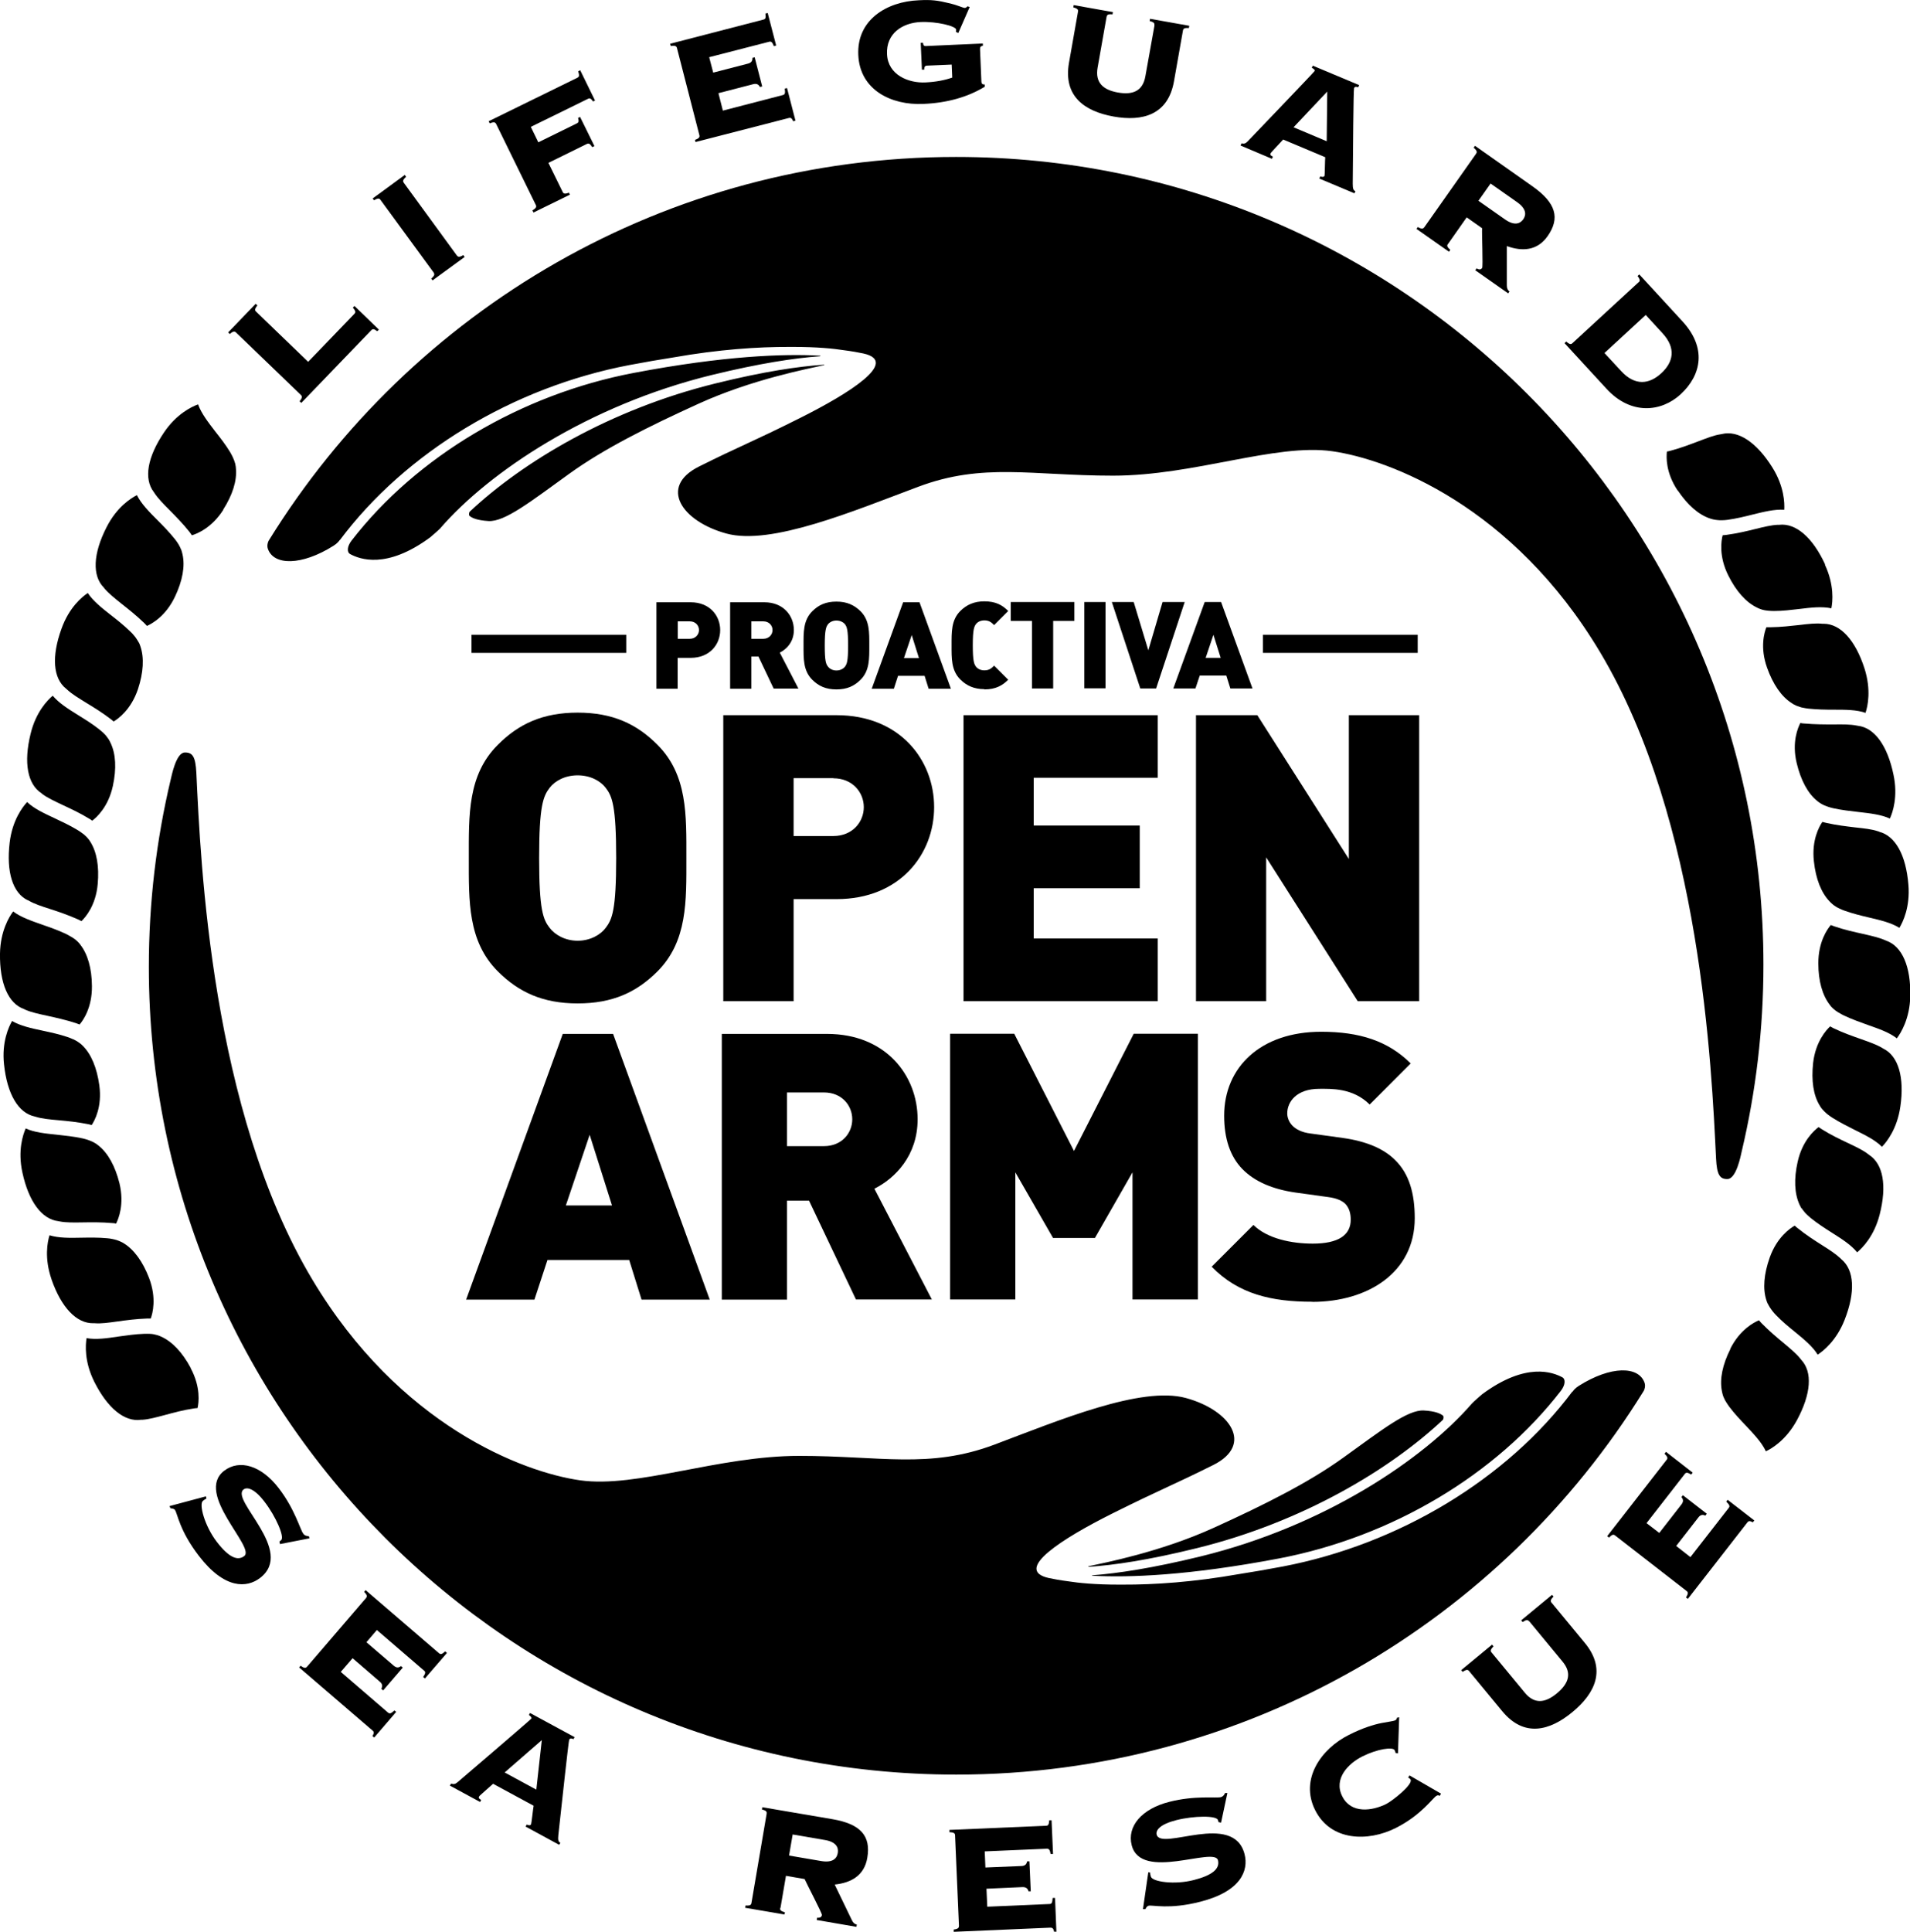
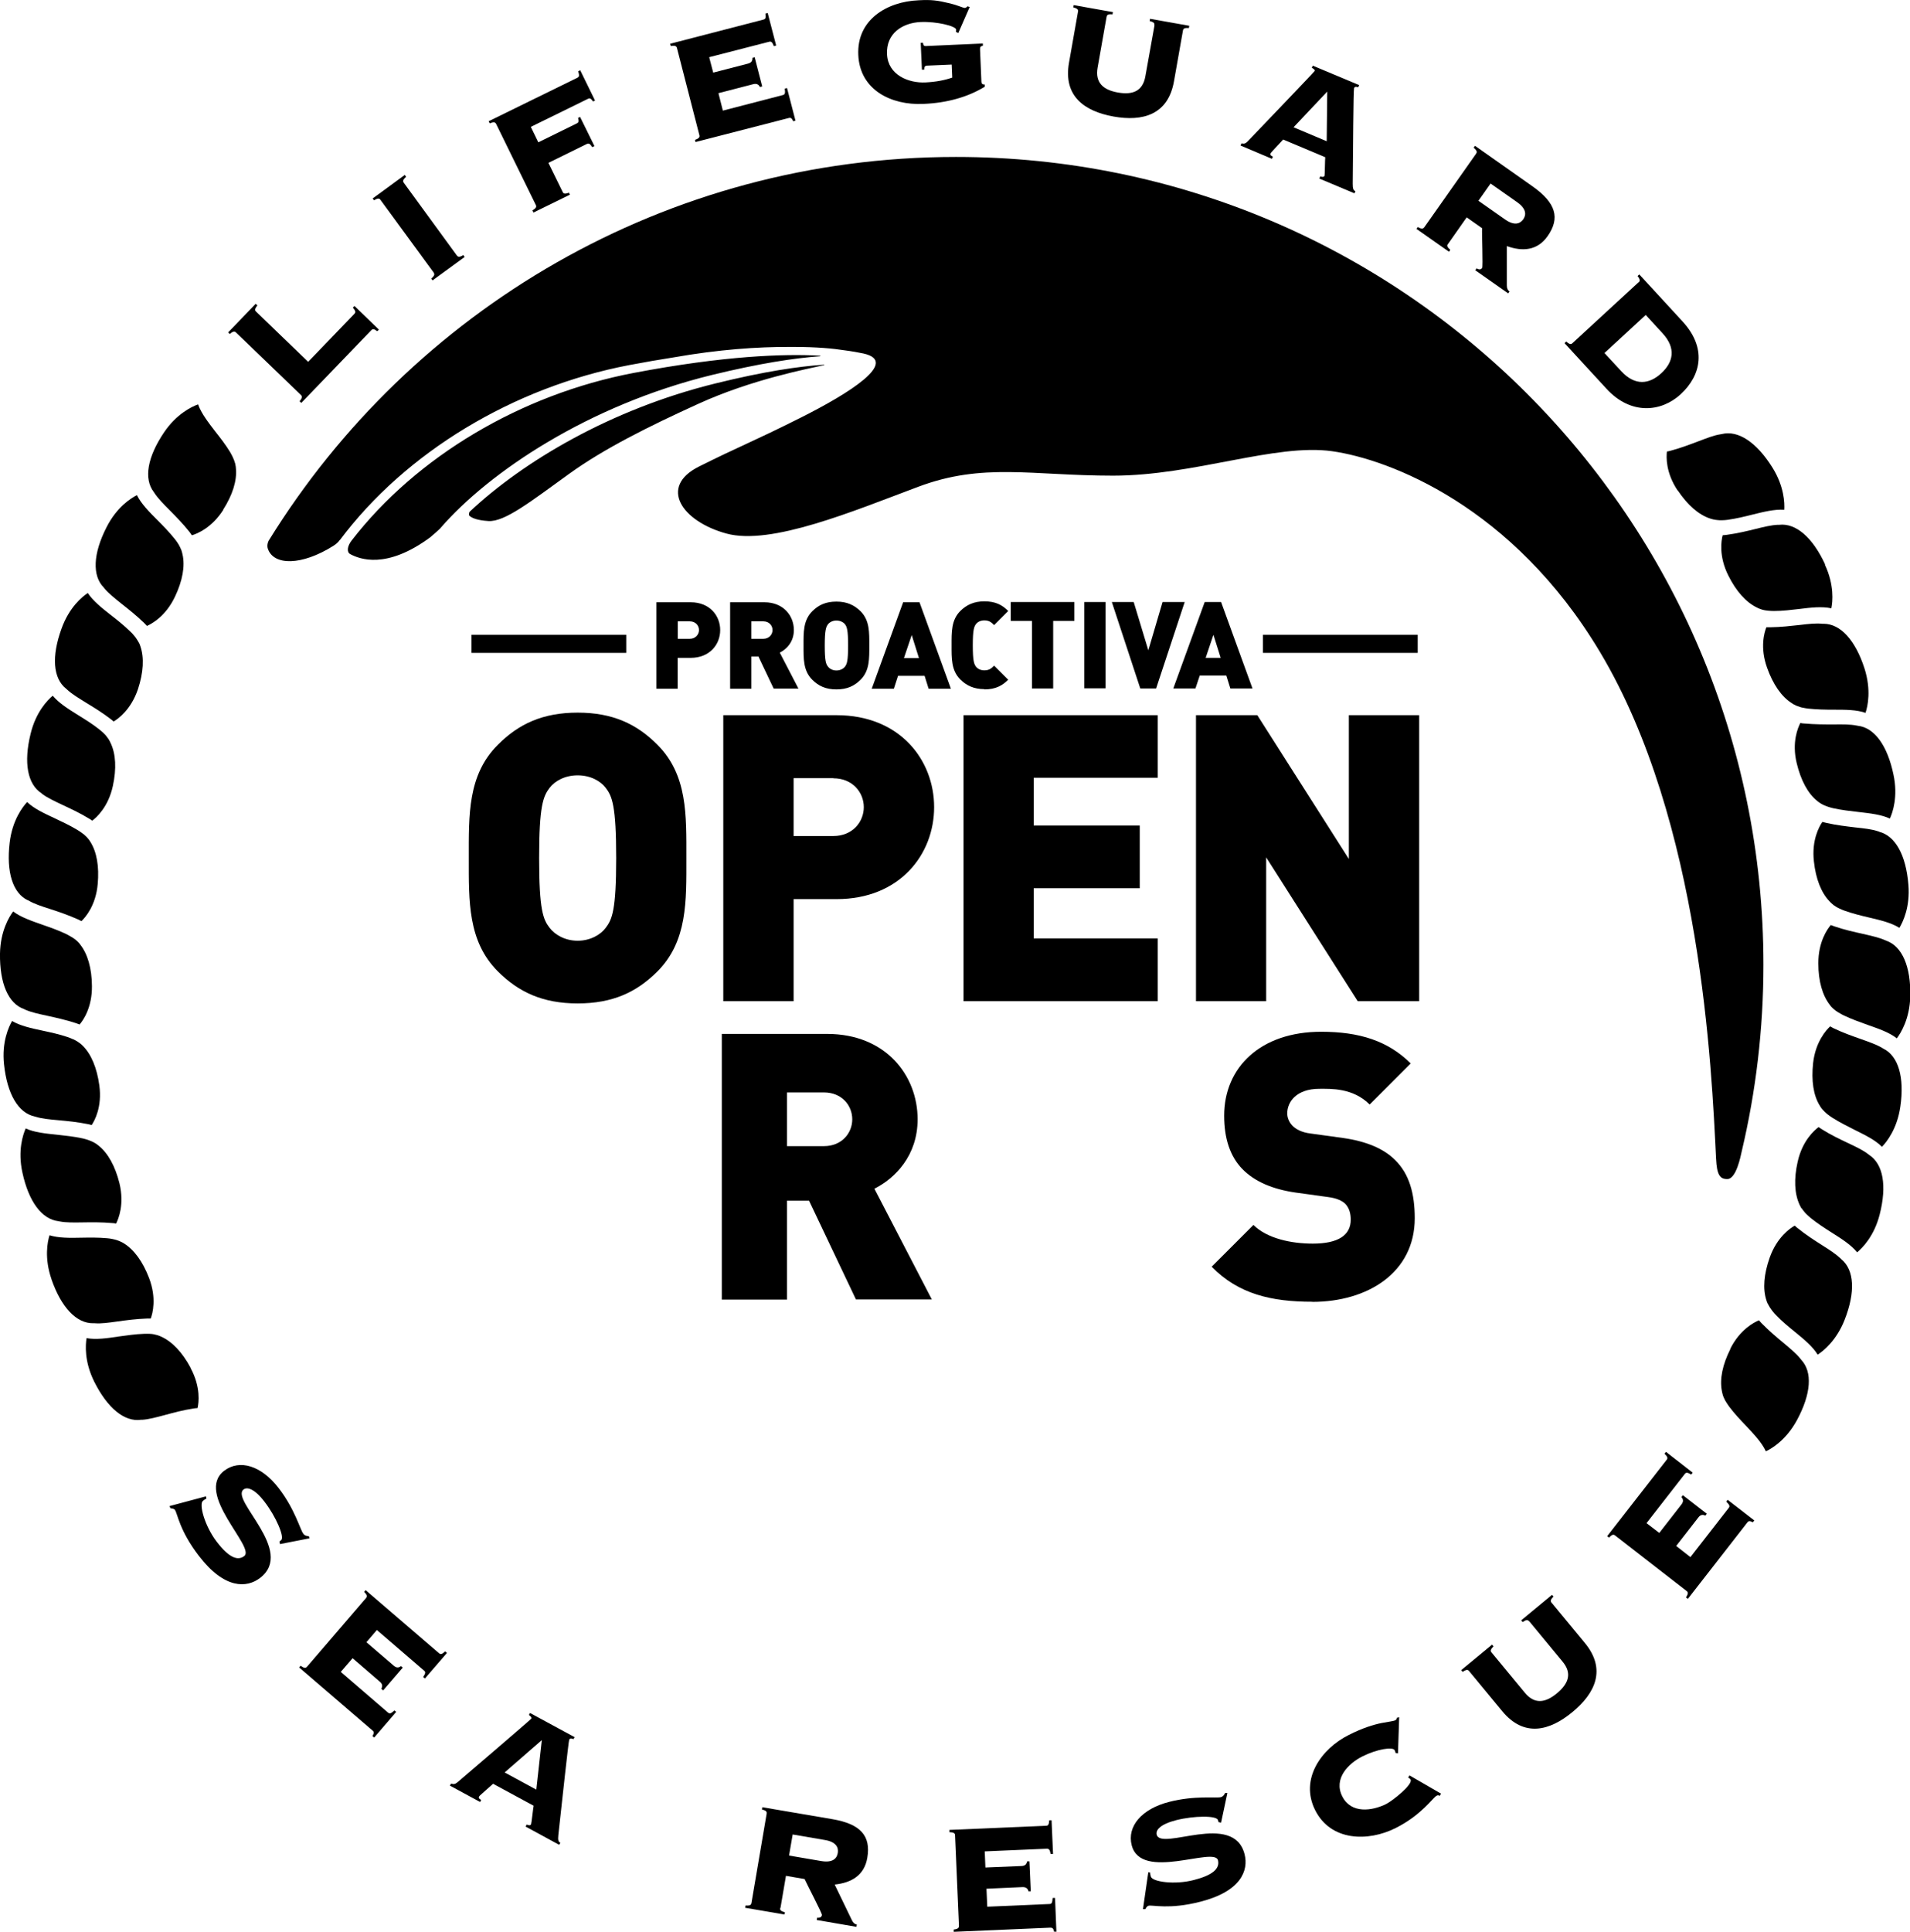
<svg xmlns="http://www.w3.org/2000/svg" id="Layer_1" viewBox="0 0 142.31 143.89">
  <g>
    <path d="M15.35,111.47l.03,.16c-.08,.02-.16,.08-.26,.16-.31,.24,.12,1.86,1.03,3.05,.88,1.15,1.55,1.45,2.05,1.06,.85-.65-3.71-4.65-1.5-6.35,1.15-.88,2.78-.39,4.07,1.3,1.21,1.57,1.59,3.08,1.83,3.39,.11,.15,.26,.17,.41,.18l.05,.16-2.2,.43-.04-.19,.12-.1c.29-.22-.39-1.77-1.22-2.85-.76-1-1.31-1.13-1.57-.93-1.02,.78,3.87,4.57,1.23,6.59-.99,.76-2.65,.85-4.56-1.64-1.47-1.91-1.59-3.17-1.79-3.43-.07-.09-.2-.1-.33-.12l-.07-.16,2.69-.72Z" />
    <path d="M28.54,125.9l-.13-.11c.09-.17,.11-.35-.11-.53l-2.03-1.75-.88,1.02,3.52,3.03c.12,.1,.21,.09,.48-.16l.13,.11-1.64,1.91-.13-.11c.13-.22,.13-.31,.01-.41l-5.47-4.7,.11-.13c.29,.22,.39,.17,.48,.07l4.39-5.11c.08-.1,.12-.2-.14-.46l.11-.13,5.47,4.7c.12,.1,.21,.09,.46-.14l.13,.12-1.64,1.9-.13-.11c.18-.28,.19-.37,.07-.47l-3.52-3.03-.78,.91,2.04,1.75c.22,.19,.39,.14,.54,.03l.13,.11-1.47,1.71Z" />
    <path d="M37.6,132.02l2.36,1.28,.41-3.69-2.77,2.41Zm-.87,.85c-.83,.75-1,.87-1.04,.95-.04,.08-.02,.15,.16,.25l-.08,.15-2.25-1.22,.09-.15c.2,.06,.3,.05,.49-.11,.27-.23,5.45-4.66,5.49-4.73,.05-.09-.08-.19-.18-.27l.08-.15,3.32,1.8-.08,.15c-.15-.06-.25-.09-.32,.04-.05,.1-.55,4.75-.81,7.11-.04,.37,0,.49,.15,.57l-.09,.15-2.5-1.36,.09-.15c.18,.09,.28,.06,.32-.02,.03-.05,.15-1.18,.19-1.38l-3.01-1.63Z" />
    <path d="M58.79,138.21l2.4,.41c.84,.14,1.16-.18,1.23-.6,.07-.41-.12-.83-.97-.97l-2.39-.41-.27,1.57Zm-.66,3.9c-.02,.13,0,.24,.35,.32l-.03,.17-2.93-.5,.03-.17c.36,.03,.42-.06,.44-.19l1.13-6.64c.02-.13,0-.24-.35-.32l.03-.17,5.22,.89c2.11,.36,2.88,1.25,2.6,2.88-.22,1.31-1.19,1.86-2.43,1.99l1.28,2.65c.1,.21,.21,.3,.37,.33l-.03,.17-2.96-.51,.03-.17c.2,.02,.33-.03,.36-.2,.02-.13-1.15-2.35-1.29-2.68l-1.39-.24-.41,2.4Z" />
    <path d="M76.8,140.87h-.17c-.05-.18-.16-.32-.45-.31l-2.68,.12,.06,1.34,4.63-.2c.16,0,.22-.08,.24-.45h.18s.1,2.51,.1,2.51h-.17c-.05-.24-.12-.3-.27-.3l-7.21,.31v-.17c.35-.04,.39-.15,.39-.28l-.29-6.73c0-.13-.05-.23-.42-.24v-.17s7.2-.31,7.2-.31c.16,0,.21-.08,.24-.41h.17s.11,2.51,.11,2.51h-.18c-.06-.32-.12-.39-.28-.39l-4.63,.2,.05,1.2,2.69-.11c.29-.01,.38-.16,.42-.35h.17s.1,2.24,.1,2.24Z" />
    <path d="M85.54,139.45l.16,.03c-.01,.08,.01,.18,.05,.3,.1,.38,1.76,.63,3.21,.25,1.4-.36,1.94-.85,1.79-1.47-.26-1.04-5.74,1.59-6.43-1.12-.36-1.4,.74-2.71,2.8-3.23,1.92-.49,3.46-.26,3.84-.35,.18-.05,.25-.17,.32-.31h.17s-.47,2.21-.47,2.21l-.19-.04-.04-.15c-.09-.35-1.78-.33-3.1,0-1.22,.31-1.55,.75-1.47,1.08,.32,1.25,5.73-1.76,6.55,1.46,.31,1.2-.26,2.77-3.3,3.54-2.34,.6-3.54,.22-3.86,.3-.11,.03-.17,.14-.23,.25h-.18s.4-2.76,.4-2.76Z" />
    <path d="M104.16,130.6l-.18-.03c-.01-.06-.02-.12-.07-.21-.13-.26-1.29-.09-2.39,.46-1.05,.52-2.18,1.66-1.51,2.98,.66,1.32,2.24,1.09,3.29,.56,.45-.23,1.99-1.44,1.8-1.81-.04-.08-.12-.1-.18-.15l.1-.16,2.35,1.36-.11,.17c-.09-.07-.14-.06-.23-.01-.26,.13-1.11,1.43-3.04,2.4-2.07,1.04-4.84,.98-6-1.33-1.16-2.31,.45-4.58,2.52-5.61,1.03-.52,1.83-.76,2.42-.88,.58-.11,.89-.14,1.02-.2,.08-.04,.12-.11,.14-.2l.16-.03-.09,2.72Z" />
    <path d="M113.93,120.76c-.09-.1-.18-.15-.48,.06l-.11-.13,2.3-1.9,.11,.13c-.26,.26-.23,.36-.14,.46l2.47,2.99c1.62,1.96,.79,3.74-.92,5.15-1.7,1.41-3.61,1.9-5.23-.06l-2.47-2.99c-.08-.1-.18-.15-.48,.06l-.11-.13,2.3-1.9,.11,.13c-.26,.26-.23,.36-.14,.46l2.47,2.99c.71,.86,1.51,.78,2.4,.04,.89-.74,1.12-1.51,.41-2.36l-2.47-2.99Z" />
    <path d="M127.17,112.75l-.11,.14c-.17-.08-.35-.09-.52,.14l-1.65,2.12,1.06,.83,2.85-3.66c.1-.12,.08-.22-.18-.47l.1-.14,1.99,1.54-.11,.14c-.22-.12-.31-.12-.41,.01l-4.43,5.69-.14-.11c.2-.3,.15-.4,.04-.48l-5.32-4.13c-.1-.08-.21-.11-.45,.16l-.14-.11,4.43-5.69c.1-.12,.07-.22-.16-.45l.11-.14,1.99,1.55-.11,.14c-.29-.17-.38-.17-.48-.04l-2.85,3.66,.95,.73,1.65-2.12c.18-.23,.13-.4,0-.55l.11-.14,1.78,1.38Z" />
    <path d="M22.97,26.94l3.43-3.56c.11-.12,.1-.21-.11-.47l.12-.12,1.82,1.76-.12,.12c-.25-.18-.34-.19-.45-.07l-5.21,5.41-.13-.12c.23-.28,.19-.38,.1-.47l-4.83-4.65c-.09-.09-.2-.13-.47,.11l-.12-.12,2.05-2.13,.13,.12c-.23,.28-.19,.38-.09,.47l3.87,3.73Z" />
    <path d="M32.23,20.89l-.1-.14c.28-.24,.25-.34,.18-.45l-3.96-5.41c-.07-.11-.17-.16-.48,.03l-.1-.14,2.39-1.75,.1,.14c-.27,.24-.25,.34-.17,.45l3.95,5.41c.08,.1,.17,.16,.48-.03l.1,.14-2.4,1.75Z" />
    <path d="M44.35,7.48l-.16,.08c-.16-.23-.24-.27-.38-.2l-4.26,2.09,.56,1.15,2.87-1.41c.14-.07,.16-.16,.09-.41l.15-.07,1.07,2.17-.16,.08c-.18-.27-.26-.3-.4-.24l-2.87,1.41,1.06,2.16c.05,.12,.14,.19,.47,.06l.07,.15-2.71,1.33-.08-.16c.31-.18,.31-.29,.25-.41l-2.95-6.02c-.06-.12-.14-.19-.48-.05l-.08-.16,6.61-3.24c.14-.07,.16-.16,.06-.48l.15-.08,1.1,2.25Z" />
    <path d="M56.79,6.44l-.17,.04c-.09-.17-.22-.28-.5-.21l-2.59,.67,.33,1.3,4.47-1.16c.15-.04,.19-.12,.14-.48l.17-.04,.63,2.43-.17,.04c-.1-.23-.18-.28-.33-.24l-6.95,1.79-.04-.16c.34-.12,.36-.23,.33-.35l-1.67-6.49c-.03-.12-.1-.21-.46-.15l-.05-.17,6.95-1.8c.16-.04,.19-.12,.15-.45l.17-.04,.63,2.42-.17,.05c-.12-.31-.2-.37-.35-.33l-4.47,1.15,.3,1.15,2.59-.67c.28-.07,.34-.24,.33-.43l.17-.04,.56,2.17Z" />
    <path d="M70.91,4.81l-1.85,.08c-.16,0-.2,.12-.2,.3h-.17s-.09-2-.09-2h.17c.02,.18,.07,.25,.22,.24l4.24-.19v.17c-.16,.02-.22,.1-.21,.25l.1,2.39c0,.13,.04,.24,.18,.24h.07s0,.17,0,.17c-1.26,.77-2.81,1.21-4.58,1.28-2.4,.11-4.73-1.05-4.84-3.65-.12-2.6,2.1-3.97,4.5-4.07,.95-.05,1.37,0,2.36,.24,.48,.11,.95,.33,1.07,.33,.09,0,.16-.07,.2-.12l.17,.05-.85,1.94-.18-.09s.02-.09,.02-.16c-.01-.27-1.46-.62-2.64-.57-1.36,.06-2.59,.85-2.51,2.4,.07,1.55,1.61,2.16,2.86,2.1,.79-.04,1.42-.16,2-.36l-.04-.95Z" />
    <path d="M86.01,1.89c.02-.13,0-.24-.35-.32l.03-.17,2.92,.52-.03,.17c-.36-.03-.42,.06-.44,.18l-.67,3.79c-.44,2.49-2.33,3.01-4.5,2.62-2.17-.39-3.76-1.52-3.32-4.01l.67-3.8c.03-.12,0-.23-.35-.32l.03-.17,2.92,.52-.03,.17c-.36-.04-.42,.06-.44,.18l-.67,3.79c-.19,1.09,.38,1.65,1.51,1.85,1.13,.2,1.86-.12,2.05-1.21l.68-3.79Z" />
    <path d="M96.38,9.48l2.47,1.04,.04-3.7-2.51,2.66Zm-.78,.92c-.75,.82-.91,.96-.94,1.04-.03,.08,0,.15,.18,.23l-.07,.16-2.34-.99,.07-.16c.2,.04,.3,.02,.47-.16,.25-.26,4.94-5.15,4.98-5.23,.04-.09-.1-.18-.21-.24l.07-.16,3.46,1.45-.07,.16c-.15-.05-.26-.06-.31,.07-.05,.11-.08,4.76-.1,7.12,0,.37,.05,.49,.2,.55l-.07,.16-2.62-1.1,.07-.16c.19,.07,.29,.03,.32-.05,.02-.06,.03-1.19,.05-1.38l-3.14-1.32Z" />
    <path d="M110.15,14.95l1.98,1.39c.7,.49,1.12,.33,1.36,0,.24-.34,.24-.79-.45-1.28l-1.98-1.39-.91,1.29Zm-2.27,3.22c-.07,.1-.1,.21,.18,.44l-.1,.14-2.42-1.7,.1-.14c.31,.18,.4,.12,.48,.02l3.86-5.48c.07-.1,.1-.21-.18-.45l.1-.14,4.3,3.03c1.74,1.23,2.05,2.36,1.11,3.7-.76,1.08-1.87,1.16-3.04,.74v2.93c0,.23,.07,.36,.2,.45l-.1,.14-2.45-1.72,.1-.14c.17,.1,.31,.11,.41-.03,.08-.1-.03-2.61,0-2.96l-1.15-.81-1.39,1.98Z" />
    <path d="M119.55,26.3l1.24,1.34c1.03,1.12,2.09,.99,2.99,.16,.9-.83,1.12-1.87,.08-2.99l-1.24-1.35-3.07,2.83Zm2.54-5.27c.1-.09,.14-.19-.08-.47l.13-.12,3.23,3.51c1.79,1.95,1.42,3.97-.15,5.42-1.45,1.33-3.71,1.56-5.52-.41l-3.13-3.4,.13-.12c.26,.24,.37,.21,.46,.12l4.93-4.54Z" />
    <path d="M3.84,95.3c.73,2.09,1.86,3.28,3.11,3.26h.11c.47,.04,1.03-.04,1.68-.13,.65-.09,1.39-.19,2.2-.22,.1,0,.19,0,.29,0,.14-.37,.45-1.51-.12-3.01-.47-1.23-1.12-2.12-1.88-2.59-.08-.05-.17-.1-.27-.14-.04-.02-.08-.03-.12-.05-.1-.04-.19-.07-.28-.09-.06-.01-.11-.03-.17-.04-.14-.03-.27-.05-.41-.06-.65-.06-1.28-.05-1.9-.04-.87,.02-1.71,.03-2.39-.18-.15,.48-.4,1.7,.15,3.28m10.37,6.6c-.62-1.16-1.38-1.96-2.2-2.33-.09-.04-.18-.08-.28-.11-.04-.01-.08-.02-.12-.03-.12-.03-.2-.05-.3-.06-.05,0-.11-.01-.17-.01-.14,0-.26-.01-.41,0-.66,.02-1.29,.12-1.89,.2-.86,.13-1.69,.25-2.39,.12-.08,.49-.18,1.73,.57,3.24,.99,1.98,2.26,3.02,3.49,2.84,.02,0,.1,0,.11,0,.47-.03,1.02-.18,1.66-.35,.63-.17,1.35-.37,2.15-.49,.1-.01,.19-.03,.29-.03,.09-.39,.25-1.55-.51-2.97M1.91,84.06c-.2,.46-.6,1.64-.24,3.28,.47,2.17,1.45,3.48,2.69,3.62l.1,.02c.47,.09,1.04,.08,1.7,.07,.66-.01,1.4-.02,2.2,.05,.1,0,.2,.02,.29,.04,.18-.36,.63-1.44,.25-3.01-.32-1.27-.85-2.24-1.56-2.8-.08-.07-.15-.12-.25-.18-.05-.03-.09-.05-.14-.08-.08-.03-.16-.07-.25-.11-.05-.02-.11-.04-.16-.06-.13-.04-.26-.08-.4-.11-.64-.14-1.27-.2-1.88-.27-.87-.09-1.7-.17-2.35-.47m.67-.89l.11,.03c.45,.14,1.01,.19,1.67,.25,.66,.06,1.4,.13,2.19,.29,.1,.02,.19,.04,.28,.07,.22-.33,.79-1.36,.57-2.96-.18-1.3-.6-2.32-1.24-2.95-.07-.07-.14-.14-.23-.2-.05-.03-.09-.06-.13-.09-.07-.05-.15-.09-.24-.14-.05-.03-.1-.05-.16-.07-.12-.06-.24-.1-.38-.15-.62-.21-1.24-.34-1.84-.47-.85-.18-1.67-.36-2.28-.72-.25,.43-.78,1.57-.6,3.23,.23,2.2,1.06,3.62,2.28,3.88m-.79-8l.1,.05c.43,.19,.98,.31,1.63,.45,.64,.14,1.37,.3,2.14,.55,.09,.03,.18,.07,.27,.1,.26-.3,.94-1.26,.92-2.87h0c-.01-1.32-.32-2.38-.87-3.08-.06-.08-.12-.16-.2-.23-.03-.03-.07-.06-.1-.09-.08-.07-.16-.13-.24-.18-.05-.03-.1-.06-.15-.09-.11-.07-.23-.13-.36-.2-.59-.28-1.19-.49-1.77-.69-.82-.29-1.61-.56-2.18-.99-.3,.4-.95,1.46-.98,3.14-.03,2.22,.62,3.72,1.79,4.13m.28-8.12l.1,.06c.4,.23,.94,.41,1.57,.61,.62,.2,1.33,.44,2.07,.77,.09,.04,.18,.09,.26,.13,.29-.28,1.07-1.16,1.21-2.76,.12-1.3-.07-2.4-.55-3.15-.05-.09-.11-.17-.18-.25-.03-.03-.06-.07-.09-.1-.08-.08-.14-.14-.21-.2-.05-.04-.09-.07-.14-.1-.1-.08-.22-.16-.34-.23-.56-.34-1.14-.61-1.69-.87-.79-.37-1.55-.72-2.06-1.21-.34,.37-1.1,1.35-1.3,3.02-.26,2.2,.23,3.77,1.36,4.3m1.01-7.97l.09,.07c.38,.28,.9,.52,1.49,.8,.6,.28,1.27,.59,1.96,1.01,.09,.05,.17,.1,.24,.16,.32-.24,1.2-1.02,1.54-2.59,.28-1.29,.22-2.39-.17-3.2-.04-.09-.09-.18-.14-.27-.03-.04-.05-.07-.08-.11-.06-.09-.12-.16-.18-.23-.04-.04-.08-.08-.12-.12-.1-.1-.2-.18-.31-.27-.51-.41-1.05-.74-1.58-1.07-.74-.46-1.44-.9-1.9-1.45-.38,.32-1.26,1.21-1.65,2.84-.53,2.15-.23,3.76,.82,4.43m7.24-11.23s-.05-.09-.08-.14c-.05-.07-.09-.15-.15-.23-.03-.04-.07-.09-.11-.14-.08-.1-.17-.2-.28-.3-.47-.46-.96-.85-1.45-1.23-.69-.54-1.34-1.06-1.73-1.65-.42,.28-1.38,1.06-1.95,2.64-.76,2.08-.64,3.72,.34,4.49l.09,.08c.34,.32,.83,.61,1.39,.96,.56,.34,1.2,.73,1.84,1.22,.08,.06,.15,.12,.22,.18,.34-.2,1.3-.89,1.81-2.41,.41-1.24,.47-2.35,.18-3.19-.03-.1-.07-.19-.11-.28m3.18-6.85s-.03-.07-.05-.11c-.05-.12-.09-.2-.14-.29-.03-.05-.06-.1-.09-.15-.07-.11-.15-.22-.24-.33-.41-.51-.85-.96-1.29-1.4-.62-.62-1.2-1.21-1.52-1.85-.45,.23-1.5,.89-2.26,2.39-1.01,1.97-1.08,3.62-.2,4.5l.07,.09c.3,.35,.75,.71,1.26,1.12,.52,.41,1.1,.87,1.68,1.43,.07,.07,.14,.14,.2,.21,.36-.16,1.4-.72,2.09-2.18,.56-1.18,.76-2.27,.56-3.15-.02-.1-.05-.2-.08-.29m3.11-3.04c.7-1.1,1.03-2.15,.95-3.05,0-.1-.02-.2-.04-.3,0-.05-.02-.09-.03-.12-.03-.11-.06-.2-.1-.29-.02-.05-.05-.1-.07-.16-.06-.12-.12-.24-.19-.36-.34-.56-.73-1.06-1.11-1.54-.53-.69-1.04-1.35-1.28-2.02-.47,.17-1.6,.7-2.54,2.09-1.24,1.84-1.52,3.45-.76,4.44l.06,.09c.26,.39,.65,.79,1.12,1.26,.46,.47,.99,1,1.49,1.63,.06,.08,.12,.16,.17,.24,.38-.11,1.48-.55,2.34-1.9" />
    <path d="M135.98,42.03c-.93-2.01-2.18-3.08-3.41-2.94h-.11c-.47,.02-1.02,.15-1.66,.31-.64,.16-1.36,.33-2.16,.44-.1,.01-.2,.02-.29,.03-.1,.39-.3,1.55,.42,2.99,.58,1.17,1.32,2,2.13,2.39,.09,.05,.18,.09,.28,.12,.04,.02,.09,.03,.12,.04,.11,.03,.2,.05,.29,.06,.06,0,.12,.02,.17,.02,.14,.01,.27,.02,.41,.02,.65,0,1.28-.08,1.89-.15,.87-.11,1.69-.2,2.39-.05,.1-.49,.23-1.73-.48-3.25m-10.97-5.54c.73,1.09,1.56,1.82,2.41,2.1,.1,.03,.19,.06,.29,.08,.05,0,.09,.01,.12,.02,.12,.02,.21,.02,.31,.03,.05,0,.11,0,.17,0,.13,0,.26-.01,.41-.03,.65-.09,1.27-.24,1.86-.39,.85-.21,1.65-.41,2.37-.36,.03-.5,0-1.74-.89-3.16-1.18-1.88-2.55-2.78-3.76-2.48-.02,0-.09,.02-.11,.02-.47,.07-1,.28-1.61,.51s-1.31,.5-2.09,.71c-.1,.03-.19,.05-.28,.06-.05,.39-.1,1.57,.8,2.91m14,16.54c.16-.47,.43-1.69-.08-3.29-.68-2.11-1.79-3.32-3.03-3.33h-.11c-.47-.05-1.04,.01-1.69,.09-.65,.07-1.39,.16-2.19,.17-.1,0-.2,0-.29,0-.15,.37-.49,1.5,.05,3.01,.44,1.24,1.07,2.15,1.82,2.63,.08,.06,.16,.11,.26,.15,.05,.03,.1,.05,.15,.07,.08,.03,.16,.06,.26,.09,.05,.02,.11,.03,.17,.04,.13,.03,.26,.05,.41,.07,.65,.07,1.28,.08,1.9,.08,.87,0,1.71,0,2.38,.24m-.58,.96l-.11-.02c-.46-.09-1.03-.09-1.69-.08-.66,0-1.4,0-2.2-.07-.1,0-.2-.02-.29-.04-.18,.35-.65,1.43-.27,3,.31,1.28,.83,2.25,1.53,2.81,.08,.07,.16,.12,.25,.18,.05,.03,.09,.05,.14,.08,.08,.04,.16,.08,.25,.11,.05,.02,.1,.04,.16,.06,.12,.04,.25,.08,.39,.11,.64,.14,1.27,.21,1.88,.28,.87,.1,1.69,.19,2.34,.49,.21-.45,.62-1.64,.27-3.27-.45-2.17-1.42-3.5-2.65-3.64m1.58,7.88l-.11-.03c-.44-.15-1.01-.21-1.66-.28-.66-.08-1.39-.16-2.18-.34-.1-.02-.19-.05-.28-.07-.23,.33-.81,1.35-.63,2.94h0c.14,1.31,.55,2.34,1.17,2.98,.07,.08,.14,.14,.22,.21,.03,.03,.07,.05,.1,.08,.09,.07,.17,.11,.25,.16,.05,.03,.11,.05,.16,.08,.12,.06,.24,.11,.38,.16,.62,.22,1.23,.37,1.83,.51,.85,.2,1.66,.39,2.26,.77,.26-.43,.81-1.55,.67-3.22-.18-2.22-.98-3.64-2.19-3.94m.53,8.11l-.1-.04c-.43-.19-.98-.31-1.62-.46-.64-.14-1.37-.3-2.13-.56-.09-.03-.18-.07-.27-.1-.26,.3-.94,1.26-.93,2.87,0,1.31,.31,2.38,.86,3.08,.06,.09,.12,.16,.2,.23,.03,.03,.07,.06,.1,.09,.08,.07,.15,.13,.24,.18,.05,.03,.09,.07,.15,.09,.11,.07,.23,.14,.36,.2,.59,.28,1.19,.49,1.77,.7,.83,.29,1.61,.56,2.17,1,.3-.4,.96-1.46,1-3.13,.05-2.21-.6-3.72-1.78-4.14m-.22,8.04l-.1-.06c-.4-.24-.94-.43-1.56-.65-.62-.22-1.32-.46-2.05-.81-.09-.05-.17-.09-.26-.14-.29,.27-1.09,1.14-1.27,2.73-.14,1.31,.02,2.4,.49,3.16,.05,.09,.1,.17,.17,.25,.03,.04,.06,.07,.09,.1,.07,.08,.14,.14,.21,.21,.05,.04,.09,.07,.13,.11,.11,.08,.21,.16,.34,.24,.55,.35,1.12,.63,1.67,.91,.78,.39,1.53,.75,2.03,1.26,.35-.36,1.13-1.33,1.37-2.99,.32-2.19-.15-3.77-1.26-4.32m-6.09,11.89s.06,.09,.09,.13c.05,.07,.11,.14,.17,.21,.04,.04,.08,.08,.12,.12,.1,.09,.19,.18,.3,.27,.51,.41,1.04,.75,1.56,1.08,.74,.47,1.44,.91,1.89,1.47,.38-.32,1.27-1.2,1.68-2.82,.55-2.15,.26-3.76-.79-4.44l-.09-.07c-.37-.28-.88-.53-1.48-.81-.59-.28-1.27-.6-1.95-1.03-.08-.05-.16-.11-.24-.16-.32,.24-1.21,1.01-1.56,2.58-.29,1.28-.24,2.38,.14,3.2,.04,.09,.09,.18,.14,.27m-2.49,7.13s.04,.07,.05,.1c.06,.11,.11,.19,.17,.27,.03,.05,.07,.09,.1,.14,.08,.1,.17,.21,.27,.31,.45,.47,.94,.87,1.42,1.26,.67,.55,1.32,1.08,1.69,1.69,.42-.27,1.4-1.04,2.01-2.6,.81-2.06,.72-3.7-.24-4.5l-.08-.08c-.34-.32-.81-.63-1.37-.98-.55-.35-1.18-.75-1.81-1.26-.08-.06-.15-.12-.22-.19-.35,.2-1.32,.86-1.86,2.37-.44,1.24-.53,2.34-.25,3.19,.03,.09,.06,.19,.11,.28m-2.79,3.34c-.59,1.17-.81,2.24-.64,3.13,.02,.1,.04,.2,.07,.3,.01,.04,.03,.08,.04,.12,.05,.1,.08,.19,.13,.28,.03,.05,.06,.1,.09,.15,.07,.11,.14,.22,.23,.34,.39,.52,.83,.98,1.25,1.42,.6,.64,1.17,1.24,1.47,1.89,.45-.21,1.52-.85,2.32-2.33,1.05-1.95,1.17-3.58,.31-4.49l-.07-.09c-.29-.36-.73-.73-1.23-1.15-.51-.42-1.08-.9-1.65-1.48-.07-.07-.13-.14-.19-.22-.37,.15-1.42,.69-2.14,2.12" />
    <path d="M45.13,58.68c-.39-.51-1.14-.93-2.09-.93s-1.7,.42-2.09,.93c-.48,.63-.78,1.35-.78,5.23s.3,4.58,.78,5.2c.39,.51,1.14,.96,2.09,.96s1.71-.45,2.09-.96c.48-.63,.78-1.31,.78-5.2s-.3-4.61-.78-5.23m3.86,13.67c-1.56,1.56-3.35,2.39-5.95,2.39s-4.4-.84-5.95-2.39c-2.24-2.24-2.16-5.23-2.16-8.44s-.09-6.19,2.16-8.43c1.55-1.56,3.35-2.4,5.95-2.4s4.4,.84,5.95,2.4c2.24,2.24,2.15,5.23,2.15,8.43s.09,6.19-2.15,8.44" />
    <path d="M62.09,57.96h-2.96v4.31h2.96c1.43,0,2.27-1.05,2.27-2.15s-.84-2.15-2.27-2.15m.24,9h-3.2v7.6h-5.24v-21.3h8.44c4.73,0,7.27,3.35,7.27,6.85s-2.54,6.85-7.27,6.85" />
  </g>
  <polygon points="71.79 74.57 71.79 53.27 86.26 53.27 86.26 57.93 77.02 57.93 77.02 61.49 84.92 61.49 84.92 66.16 77.02 66.16 77.02 69.9 86.26 69.9 86.26 74.57 71.79 74.57" />
  <polygon points="101.16 74.57 94.34 63.86 94.34 74.57 89.11 74.57 89.11 53.27 93.68 53.27 100.5 63.98 100.5 53.27 105.74 53.27 105.74 74.57 101.16 74.57" />
-   <path d="M43.94,84.51l-1.78,5.28h3.44l-1.67-5.28Zm3.86,12.29l-.92-2.95h-6.09l-.97,2.95h-5.09l7.2-19.79h3.75l7.2,19.79h-5.09Z" />
  <path d="M61.39,81.37h-2.75v4h2.75c1.33,0,2.11-.97,2.11-2s-.78-2-2.11-2m2.39,15.43l-3.5-7.37h-1.64v7.37h-4.86v-19.79h7.84c4.39,0,6.75,3.11,6.75,6.36,0,2.7-1.67,4.39-3.22,5.17l4.28,8.25h-5.64Z" />
-   <polygon points="84.38 96.79 84.38 87.32 81.58 92.21 78.46 92.21 75.65 87.32 75.65 96.79 70.79 96.79 70.79 77 75.57 77 80.02 85.73 84.47 77 89.25 77 89.25 96.79 84.38 96.79" />
  <g>
    <path d="M97.78,96.96c-3.03,0-5.5-.56-7.5-2.61l3.11-3.11c1.03,1.02,2.84,1.39,4.42,1.39,1.92,0,2.83-.64,2.83-1.78,0-.47-.11-.86-.39-1.17-.25-.25-.67-.44-1.31-.52l-2.39-.33c-1.75-.25-3.08-.83-3.98-1.75-.92-.94-1.36-2.28-1.36-3.98,0-3.61,2.72-6.25,7.23-6.25,2.83,0,4.97,.67,6.67,2.36l-3.06,3.06c-1.25-1.25-2.89-1.17-3.75-1.17-1.7,0-2.39,.97-2.39,1.83,0,.25,.09,.61,.39,.92,.25,.25,.67,.5,1.36,.58l2.39,.33c1.78,.25,3.06,.81,3.89,1.64,1.06,1.03,1.47,2.5,1.47,4.34,0,4.03-3.48,6.23-7.64,6.23" />
    <path d="M90.41,47.28l-.58,1.72h1.12l-.54-1.72Zm1.26,4l-.3-.96h-1.98l-.32,.96h-1.65l2.34-6.44h1.22l2.34,6.44h-1.65Zm-5.53,0h-1.18l-2.12-6.44h1.63l1.09,3.6,1.06-3.6h1.65l-2.13,6.44Zm-5.35-6.44h1.58v6.43h-1.58v-6.43Zm-2.32,1.41v5.03h-1.58v-5.03h-1.58v-1.41h4.74v1.41h-1.58Zm-5.13,5.08c-.75,0-1.32-.25-1.79-.72-.68-.68-.65-1.58-.65-2.55s-.03-1.87,.65-2.55c.47-.47,1.04-.72,1.79-.72,.85,0,1.35,.28,1.78,.72l-1.05,1.05c-.21-.21-.37-.35-.73-.35-.29,0-.5,.12-.62,.27-.14,.19-.24,.41-.24,1.59s.1,1.4,.24,1.59c.12,.15,.33,.27,.62,.27,.36,0,.52-.14,.73-.35l1.05,1.05c-.43,.43-.93,.72-1.78,.72m-5.41-4.05l-.58,1.72h1.12l-.54-1.72Zm1.26,4l-.3-.96h-1.98l-.31,.96h-1.65l2.34-6.44h1.22l2.34,6.44h-1.65Zm-6.23-4.8c-.12-.15-.35-.28-.64-.28s-.51,.13-.63,.28c-.14,.19-.24,.41-.24,1.58s.09,1.38,.24,1.57c.12,.16,.34,.29,.63,.29s.52-.13,.64-.29c.14-.19,.23-.4,.23-1.57s-.09-1.39-.23-1.58m1.16,4.13c-.47,.47-1.01,.72-1.8,.72s-1.33-.25-1.8-.72c-.68-.68-.65-1.58-.65-2.55s-.03-1.87,.65-2.55c.47-.47,1.01-.72,1.8-.72s1.33,.26,1.8,.72c.68,.68,.65,1.58,.65,2.55s.03,1.87-.65,2.55m-7.25-4.35h-.89v1.3h.89c.43,0,.69-.32,.69-.65s-.25-.65-.69-.65m.78,5.02l-1.14-2.4h-.53v2.4h-1.58v-6.44h2.55c1.43,0,2.2,1.01,2.2,2.07,0,.87-.54,1.43-1.05,1.68l1.39,2.68h-1.84Zm-6.26-5.02h-.89v1.3h.89c.43,0,.69-.32,.69-.65s-.25-.65-.69-.65m.07,2.72h-.97v2.3h-1.58v-6.44h2.55c1.43,0,2.2,1.01,2.2,2.07s-.77,2.07-2.2,2.07" />
  </g>
  <rect x="35.13" y="47.28" width="11.53" height="1.35" />
  <rect x="94.1" y="47.28" width="11.53" height="1.35" />
  <g>
-     <path d="M117.16,103.64c-4.89,6.53-12.92,11.38-21.58,13.04-1.17,.22-2.26,.41-3.29,.57-3.35,.59-6.27,.79-8.65,.78h-.28c-1.74,0-2.97-.12-3.79-.25-.55-.07-1.04-.16-1.42-.24-2.72-.6,1.06-2.97,4.69-4.79,3.63-1.81,4.53-2.12,7.56-3.63,3.02-1.51,1.29-4.08-2.04-4.99-3.33-.91-9.45,1.66-14.29,3.48-4.84,1.81-8.47,.83-14.52,.83s-12.1,2.42-16.33,1.82c-4.24-.6-13.46-4.08-19.96-14.97-7.54-12.62-8.31-31.03-8.63-37.72-.06-1.21-.28-1.53-.86-1.52-.66,.01-.98,1.74-1.06,2.05-1.06,4.47-1.62,9.13-1.62,13.92,0,33.22,26.93,60.16,60.16,60.16,21.64,0,40.62-11.43,51.22-28.58,.05-.08,.15-.36,.06-.61-.44-1.25-2.51-1.27-4.89,.23-.29,.18-.42,.36-.47,.44m-7.5,.88c-3.64,4.19-11.02,9.13-20.18,11.38-3.64,.89-6.23,1.27-8.05,1.41-.11,0-.12,.04,0,.04,2.64,.14,7.07,0,13.86-1.29,8.39-1.6,16.17-6.23,21-12.49,.33-.43,.36-.86,.11-1-.69-.37-2.7-1.17-5.98,1.26-.05,.04-.69,.6-.75,.68m-28.52,12.17c-.09,0-.14-.02,0-.05,1.08-.24,5.27-1.03,9.29-2.86,3.74-1.7,7.06-3.36,9.64-5.22,2.84-2.04,4.79-3.59,6.01-3.51,.83,.05,1.22,.22,1.42,.39,.06,.06,.03,.26-.02,.31-3.94,3.7-10.47,7.62-18.31,9.55-3.64,.9-6.23,1.27-8.02,1.39" />
    <path d="M25.32,40.23c4.89-6.53,12.91-11.39,21.58-13.04,1.17-.22,2.26-.41,3.29-.57,3.35-.59,6.27-.79,8.65-.78,.09,0,.19,0,.28,0,1.74,0,2.97,.12,3.79,.25,.55,.07,1.04,.16,1.42,.24,2.72,.6-1.06,2.97-4.69,4.79-3.63,1.82-4.54,2.12-7.56,3.63-3.02,1.51-1.29,4.08,2.04,4.99,3.33,.91,9.45-1.67,14.29-3.48,4.84-1.82,8.47-.83,14.52-.83s12.1-2.42,16.33-1.82c4.24,.6,13.46,4.08,19.96,14.97,7.54,12.62,8.31,31.03,8.64,37.72,.06,1.21,.28,1.53,.85,1.52,.66-.01,.99-1.74,1.06-2.05,1.06-4.47,1.62-9.13,1.62-13.92,0-33.22-26.94-60.16-60.16-60.16-21.64,0-40.62,11.43-51.21,28.58-.05,.08-.15,.36-.06,.61,.43,1.25,2.51,1.27,4.89-.23,.29-.18,.42-.36,.47-.44m7.5-.88c3.64-4.19,11.02-9.14,20.18-11.39,3.64-.89,6.23-1.27,8.05-1.4,.12-.01,.12-.04,0-.05-2.64-.14-7.07,0-13.85,1.29-8.39,1.6-16.17,6.23-21.01,12.49-.33,.43-.36,.86-.1,1,.69,.37,2.7,1.17,5.98-1.26,.05-.04,.68-.59,.75-.67m28.52-12.18c.09,0,.14,.02,0,.05-1.08,.25-5.27,1.03-9.29,2.86-3.74,1.7-7.06,3.36-9.64,5.22-2.83,2.04-4.79,3.59-6.01,3.52-.83-.05-1.23-.22-1.42-.39-.06-.06-.03-.26,.02-.31,3.94-3.7,10.46-7.62,18.31-9.55,3.64-.9,6.23-1.27,8.02-1.39" />
  </g>
</svg>